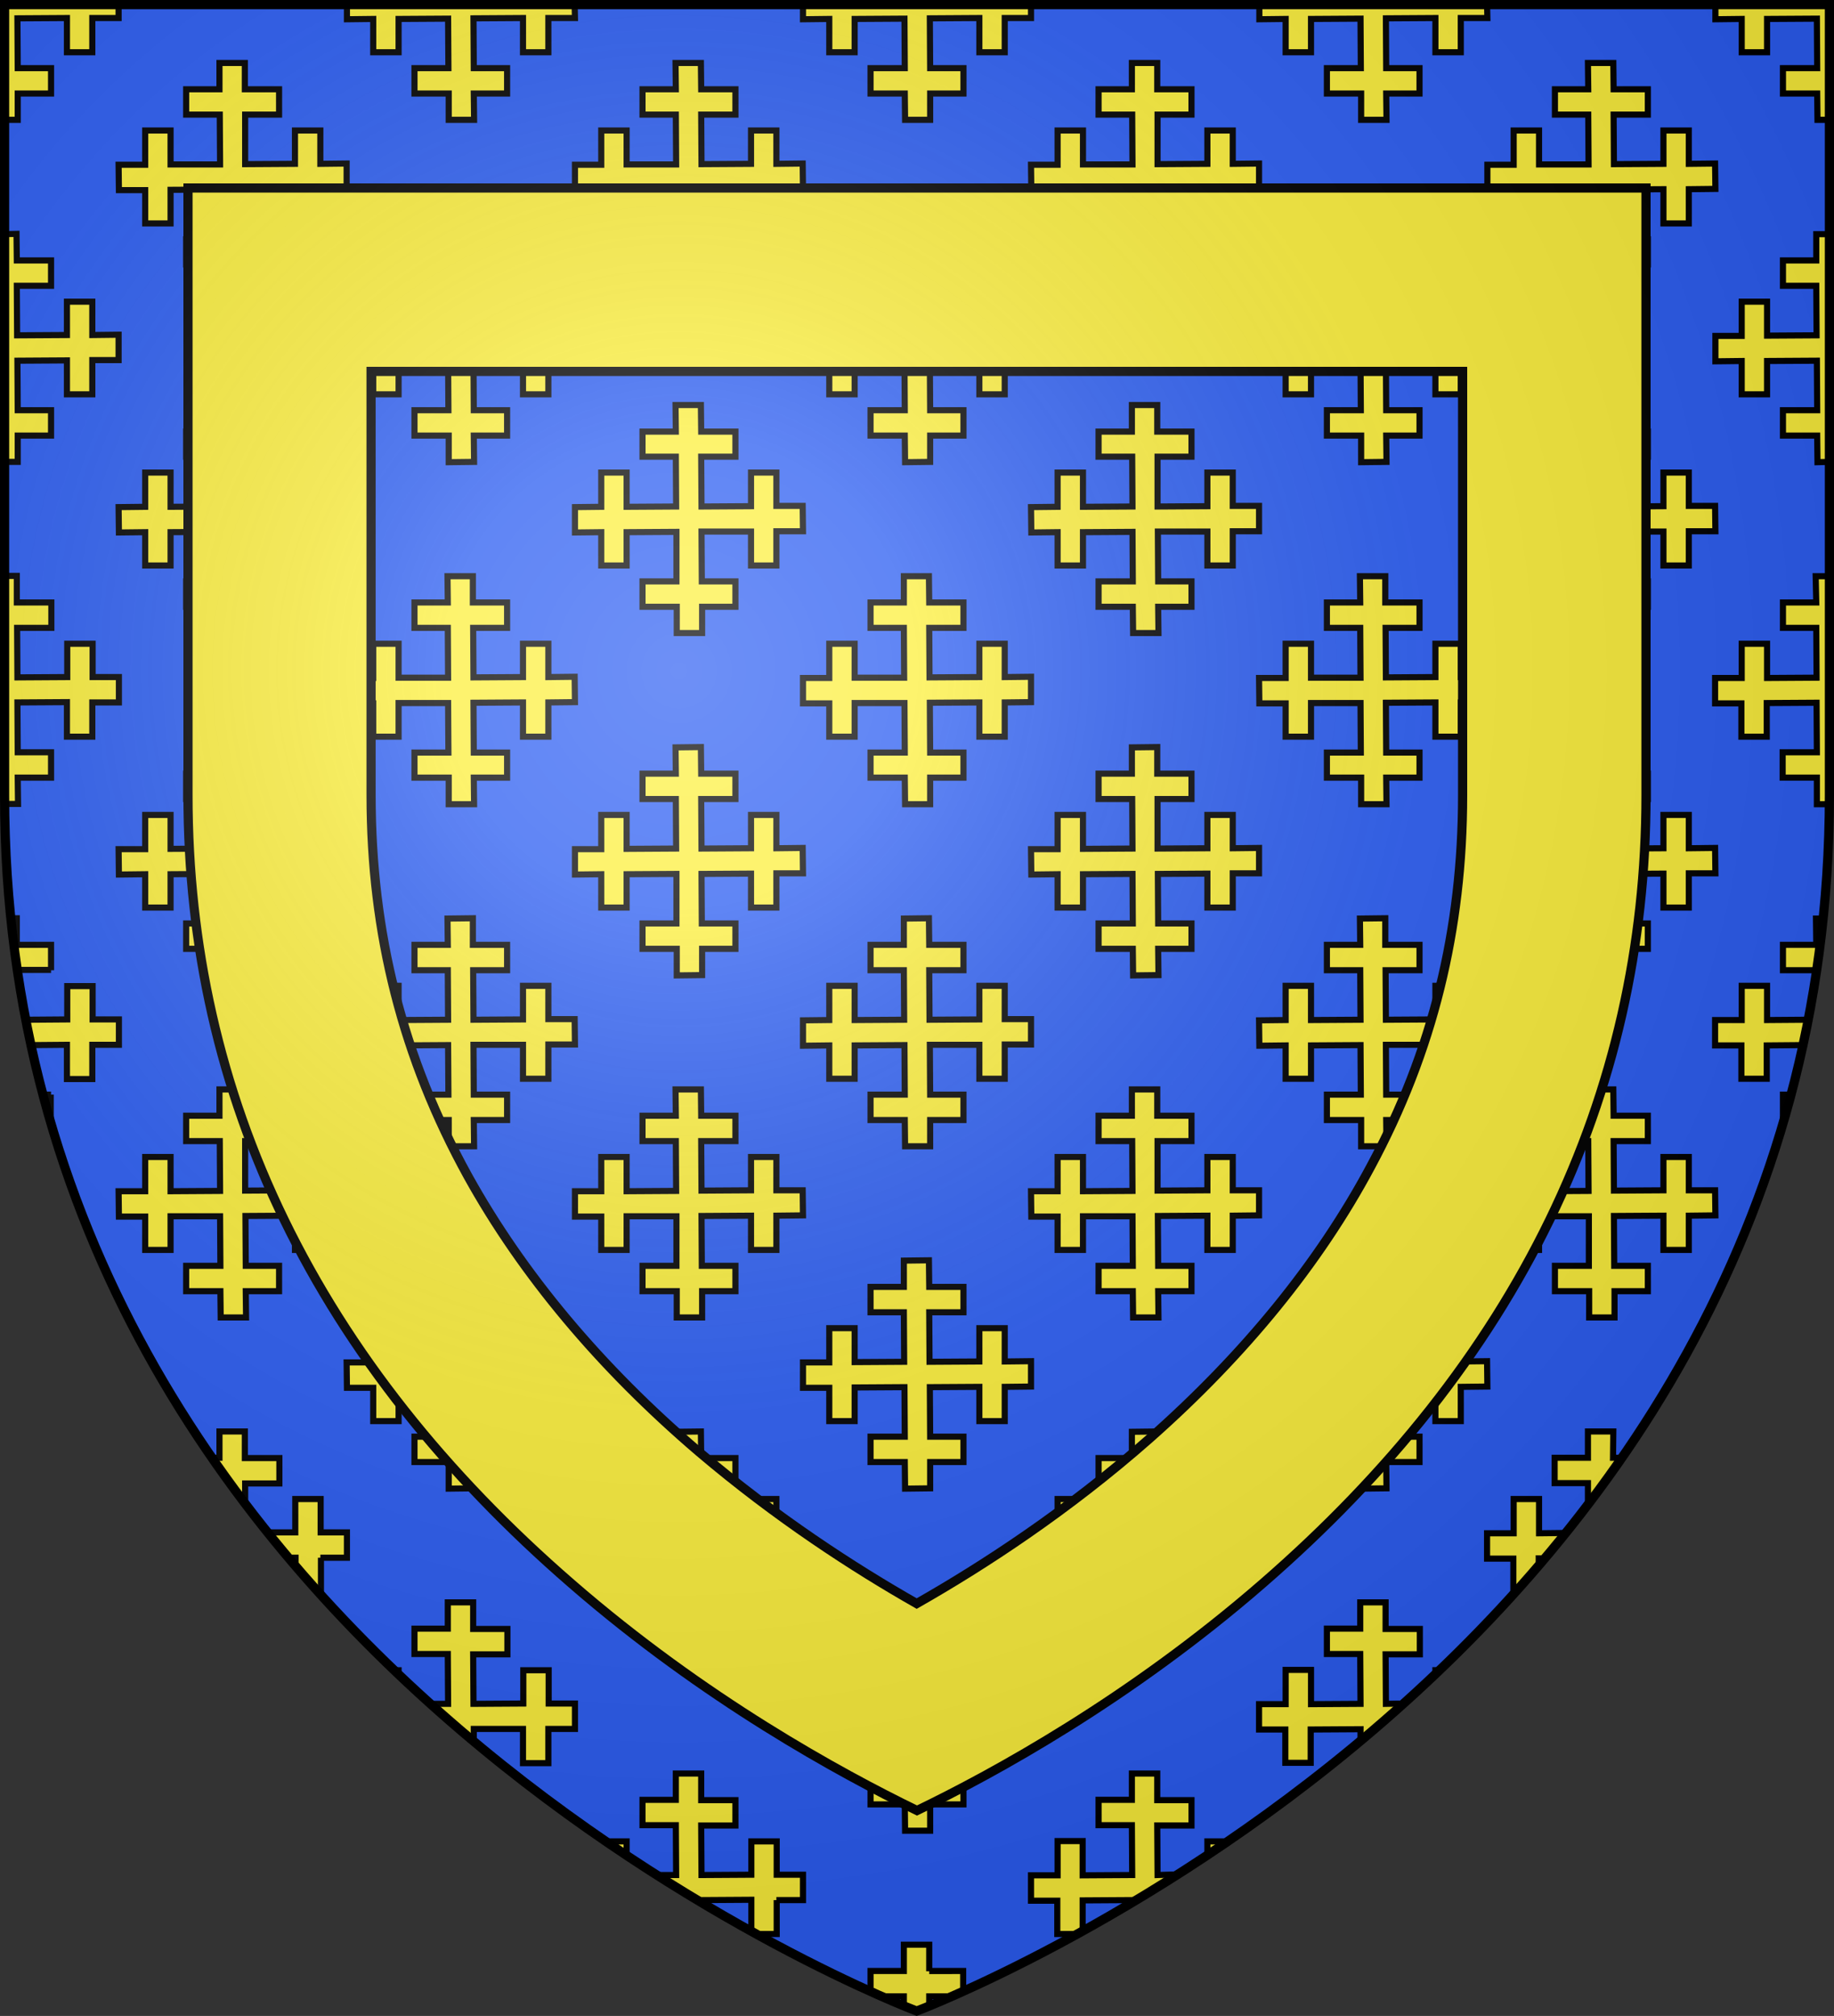
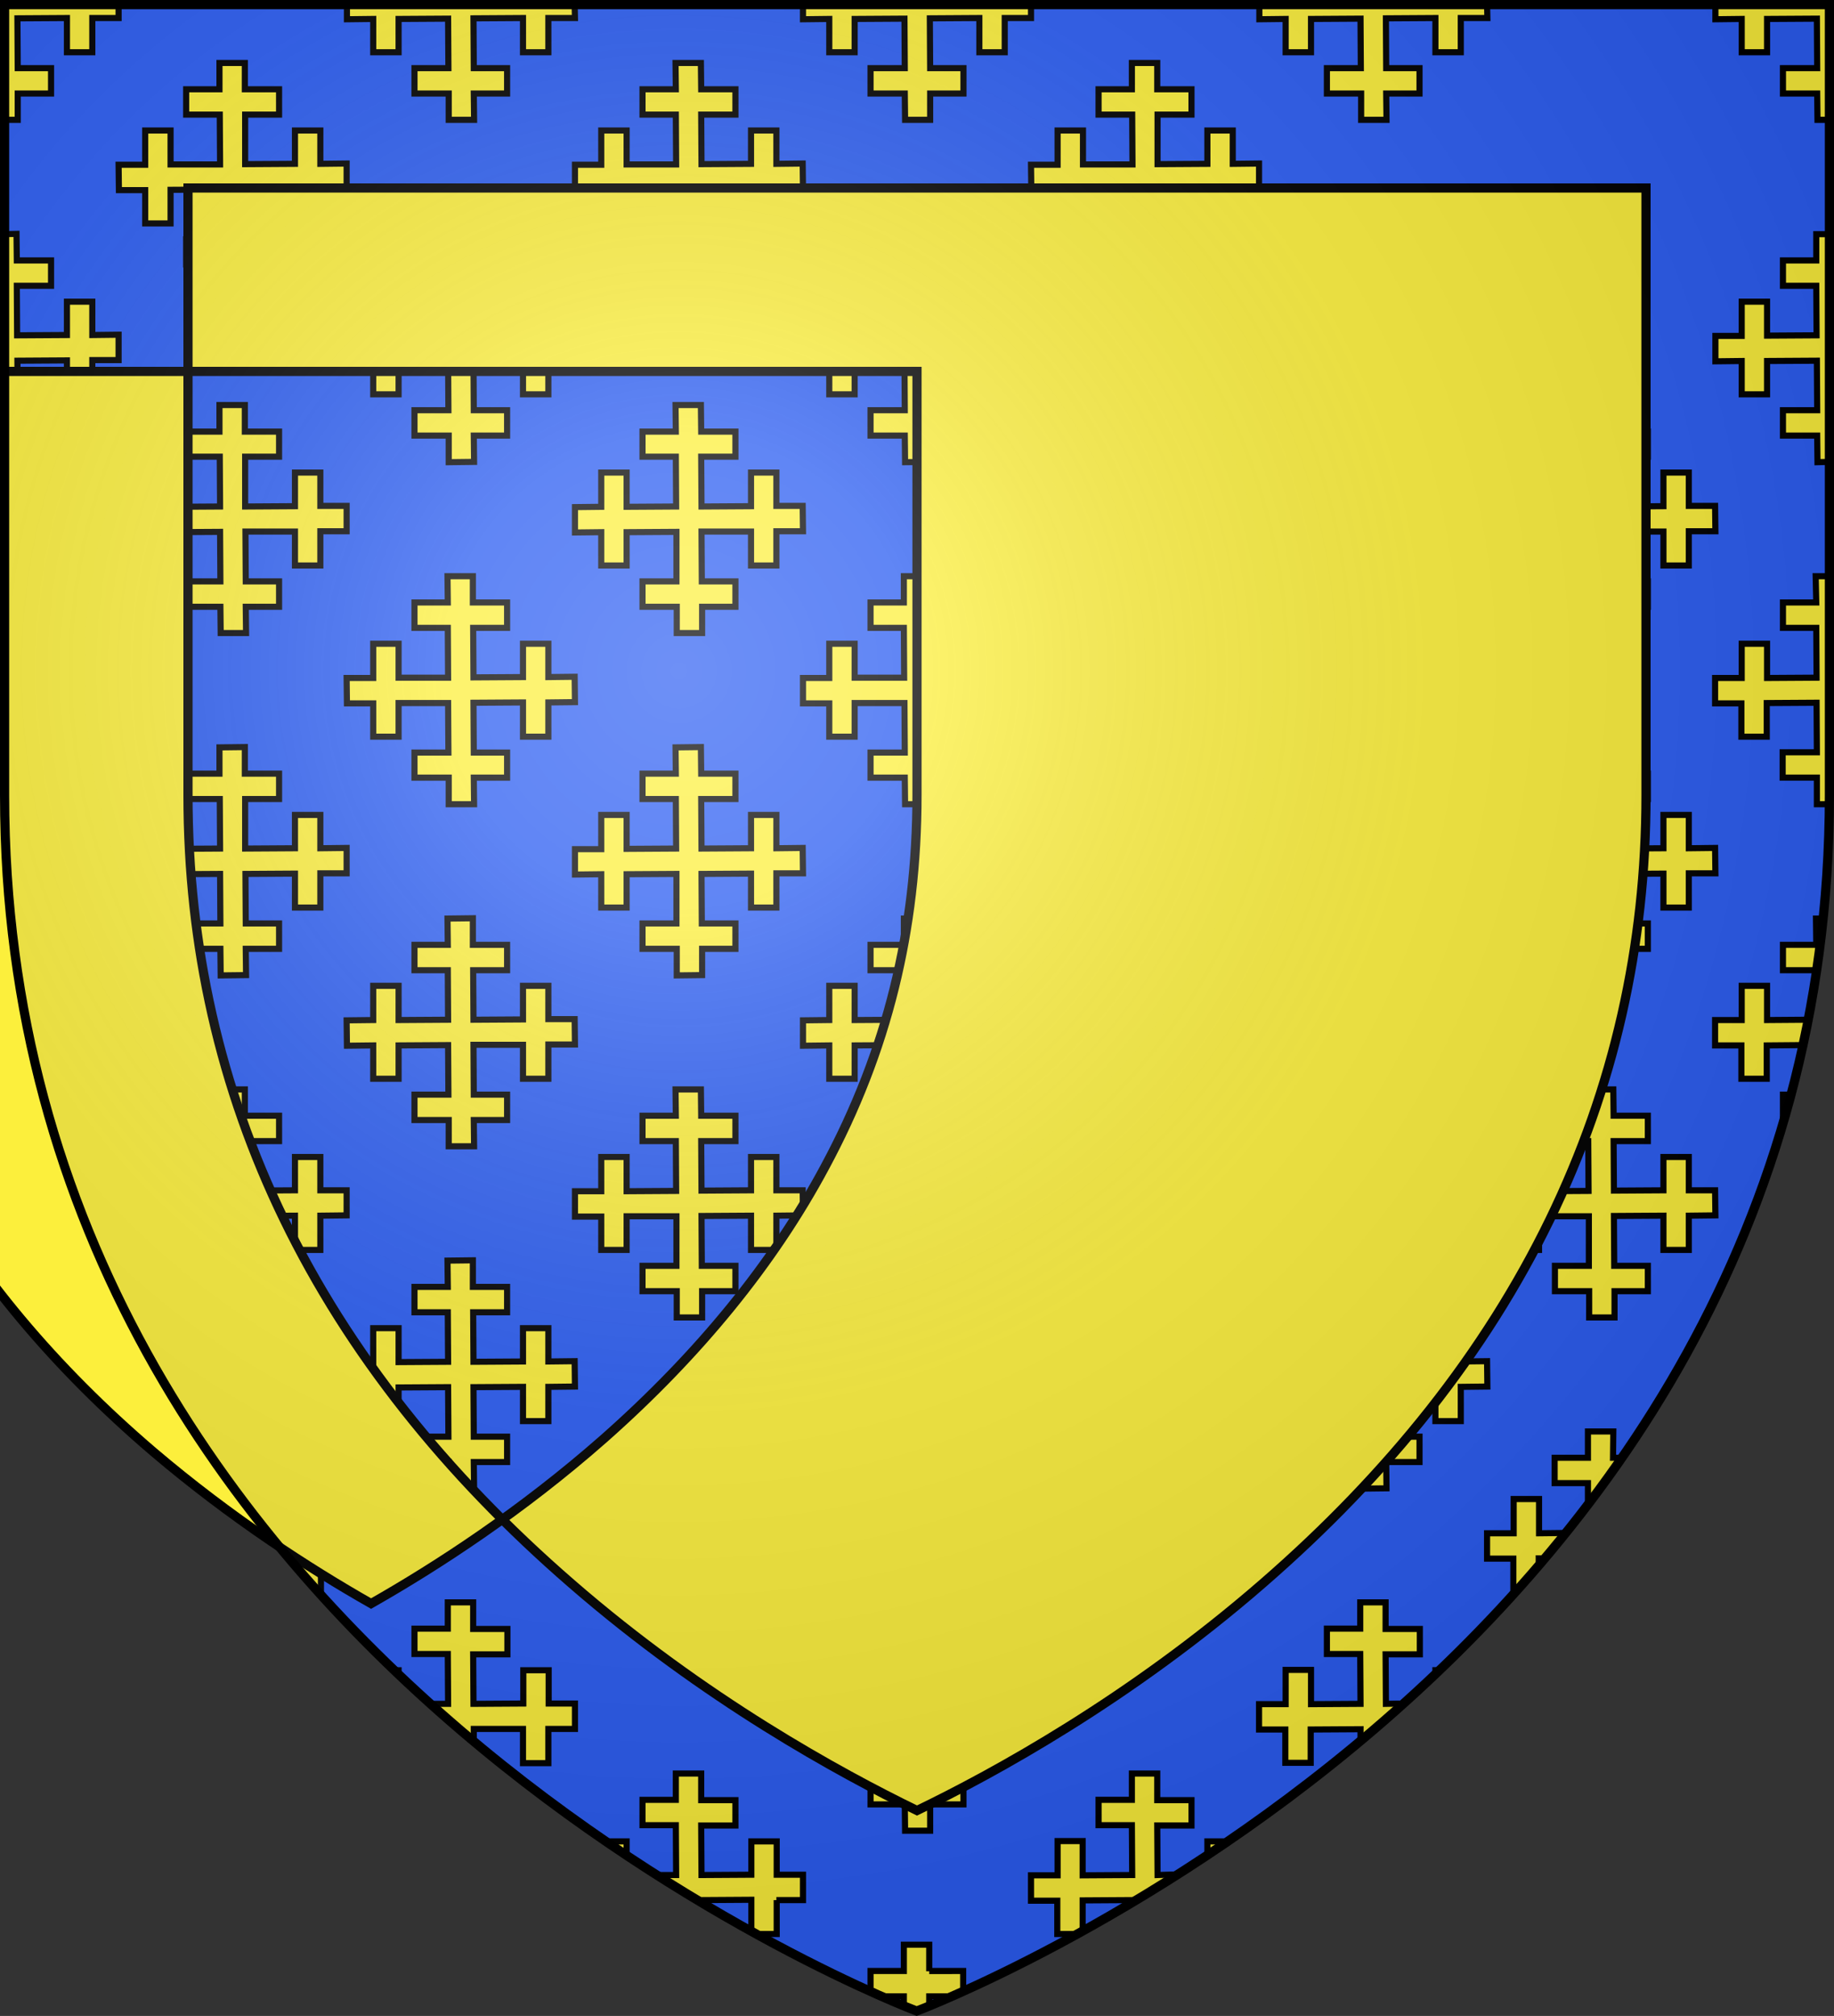
<svg xmlns="http://www.w3.org/2000/svg" version="1.1" id="svg2" x="0px" y="0px" viewBox="0 0 600 659.5" style="enable-background:new 0 0 600 659.5;" xml:space="preserve">
  <rect x="0" y="0" width="600" height="659.5" fill="#333333" stroke="none" />
  <style type="text/css">
	.st0{fill:#2B5DF2;}
	.st1{fill:#FCEF3C;stroke:#000000;stroke-width:2;stroke-miterlimit:10;}
	.st2{fill:#FCEF3C;stroke:#000000;stroke-width:3;stroke-miterlimit:10;}
	.st3{fill:url(#path2875_3_);stroke:#000000;stroke-width:3;stroke-miterlimit:10;}
</style>
  <path id="path2875_1_" class="st0" d="M299.9,657.9c0,0,298.6-112.3,298.6-397.8V1.5H1.5v258.6C1.5,545.6,299.9,657.9,299.9,657.9z" />
  <desc id="desc4">SVG coat of arms</desc>
  <g id="g9370" transform="matrix(0.607,0,0,0.694,-525.206,251.961)">
</g>
  <g id="g2137" transform="translate(-1456.132,-460.604)">
</g>
-   <path id="path2875_2_" class="st0" d="M299.9,657.9c0,0,298.6-112.3,298.6-397.8V1.5H1.5v258.6C1.5,545.6,299.9,657.9,299.9,657.9z" />
  <g>
    <polygon class="st1" points="569.8,6.2 569.8,17.1 578.1,17.1 578.1,6.2 594.4,6.1 594.5,22.3 583.3,22.3 583.3,30.6 594.5,30.6    594.6,39.2 598.5,39.2 598.5,1.5 561.2,1.5 561.2,6.3  " />
    <polygon class="st1" points="594.2,76.6 594.2,85.2 583.3,85.2 583.3,93.5 594.2,93.5 594.3,109.7 578.1,109.8 578.1,98.7    569.8,98.7 569.8,109.9 561.2,109.9 561.2,118.2 569.8,118.1 569.8,129 578.1,129 578.1,118.1 594.4,118 594.5,134.2 583.3,134.2    583.3,142.5 594.5,142.5 594.6,151.2 598.5,151.1 598.5,76.6  " />
    <path class="st1" d="M594.2,197.1h-10.9v8.3h10.9l0.1,16.3l-16.2,0.1v-11.2h-8.3v11.2l-8.7,0l0,8.3l8.6,0V241h8.3V230l16.3-0.1   l0.1,16.2h-11.2v8.3h11.2l0,8.7l3.9,0c0-1,0-2,0-3v-71.6l-4.3,0L594.2,197.1z" />
    <path class="st1" d="M583.3,358.1v8.3h0.3c0.8-2.7,1.6-5.5,2.3-8.3H583.3z" />
    <path class="st1" d="M594.2,309.1h-10.9v8.3h10.9l0,0.6c0.9-5.8,1.6-11.6,2.2-17.5l-2.3,0L594.2,309.1z" />
    <path class="st1" d="M578.1,333.7v-11.2h-8.3v11.2l-8.7,0l0,8.3l8.6,0v10.9h8.3V342l11.7-0.1c0.6-2.7,1.2-5.5,1.7-8.3L578.1,333.7z   " />
    <polygon class="st1" points="420.6,6.2 420.6,17.1 428.9,17.1 428.9,6.2 445.1,6.1 445.2,22.3 434.1,22.3 434.1,30.6 445.3,30.6    445.3,39.2 453.6,39.2 453.5,30.6 464.4,30.6 464.4,22.3 453.5,22.3 453.4,6 469.6,5.9 469.6,17.1 477.9,17.1 477.9,5.9 486.6,5.9    486.5,1.5 412,1.5 412,6.3  " />
-     <polygon class="st1" points="495.2,62.2 495.2,73.1 503.5,73.1 503.5,62.1 519.8,62 519.8,78.3 508.7,78.3 508.7,86.5 519.9,86.5    519.9,95.2 528.2,95.1 528.2,86.5 539.1,86.5 539.1,78.3 528.1,78.3 528,62 544.2,61.9 544.2,73.1 552.5,73.1 552.5,61.9    561.2,61.8 561.1,53.5 552.5,53.6 552.5,42.7 544.2,42.7 544.2,53.6 528,53.7 527.9,37.5 539.1,37.5 539.1,29.2 527.9,29.2    527.8,20.6 519.5,20.6 519.6,29.2 508.7,29.2 508.7,37.5 519.6,37.5 519.7,53.8 503.5,53.8 503.5,42.7 495.2,42.7 495.2,53.9    486.6,53.9 486.6,62.2  " />
-     <polygon class="st1" points="412,118.2 420.6,118.1 420.6,129 428.9,129 428.9,118.1 445.1,118 445.2,134.2 434.1,134.2    434.1,142.5 445.3,142.5 445.3,151.2 453.6,151.1 453.5,142.5 464.4,142.5 464.4,134.2 453.5,134.2 453.4,118 469.6,117.9    469.6,129 477.9,129 477.9,117.8 486.6,117.8 486.5,109.5 477.9,109.6 477.9,98.7 469.6,98.7 469.6,109.6 453.4,109.7 453.3,93.5    464.4,93.5 464.4,85.2 453.2,85.2 453.2,76.5 444.9,76.6 445,85.2 434.1,85.2 434.1,93.5 445,93.5 445.1,109.7 428.9,109.8    428.9,98.7 420.6,98.7 420.6,109.9 411.9,109.9  " />
    <polygon class="st1" points="552.5,165.5 552.5,154.6 544.2,154.6 544.2,165.6 528,165.7 527.9,149.4 539.1,149.4 539.1,141.2    527.9,141.2 527.8,132.5 519.5,132.5 519.6,141.2 508.7,141.2 508.7,149.4 519.6,149.4 519.7,165.7 503.5,165.8 503.5,154.6    495.2,154.6 495.2,165.8 486.6,165.9 486.6,174.2 495.2,174.1 495.2,185 503.5,185 503.5,174.1 519.8,174 519.8,190.2 508.7,190.2    508.7,198.5 519.9,198.5 519.9,207.1 528.2,207.1 528.2,198.5 539.1,198.5 539.1,190.2 528.1,190.2 528,173.9 544.2,173.9    544.2,185 552.5,185 552.5,173.8 561.2,173.8 561.1,165.5  " />
-     <polygon class="st1" points="486.5,221.4 477.9,221.5 477.9,210.6 469.6,210.6 469.6,221.5 453.4,221.6 453.3,205.4 464.4,205.4    464.4,197.1 453.2,197.1 453.2,188.5 444.9,188.5 445,197.1 434.1,197.1 434.1,205.4 445,205.4 445.1,221.7 428.9,221.7    428.9,210.6 420.6,210.6 420.6,221.8 411.9,221.8 412,230.1 420.6,230.1 420.6,241 428.9,241 428.9,230 445.1,230 445.2,246.2    434.1,246.2 434.1,254.4 445.3,254.4 445.3,263.1 453.6,263.1 453.5,254.4 464.4,254.4 464.4,246.2 453.5,246.2 453.4,229.9    469.6,229.8 469.6,241 477.9,241 477.9,229.8 486.6,229.7  " />
    <polygon class="st1" points="552.5,277.5 552.5,266.6 544.2,266.6 544.2,277.5 528,277.6 527.9,261.4 539.1,261.4 539.1,253.1    527.9,253.1 527.8,244.4 519.5,244.5 519.6,253.1 508.7,253.1 508.7,261.4 519.6,261.4 519.7,277.6 503.5,277.7 503.5,266.6    495.2,266.6 495.2,277.8 486.6,277.8 486.6,286.1 495.2,286 495.2,296.9 503.5,296.9 503.5,286 519.8,285.9 519.8,302.1    508.7,302.1 508.7,310.4 519.9,310.4 519.9,319.1 528.2,319 528.2,310.4 539.1,310.4 539.1,302.1 528.1,302.1 528,285.9    544.2,285.8 544.2,296.9 552.5,296.9 552.5,285.7 561.2,285.7 561.1,277.4  " />
    <polygon class="st1" points="477.9,352.9 477.9,341.7 486.6,341.7 486.5,333.4 477.9,333.4 477.9,322.5 469.6,322.5 469.6,333.5    453.4,333.6 453.3,317.4 464.4,317.4 464.4,309.1 453.2,309.1 453.2,300.4 444.9,300.5 445,309.1 434.1,309.1 434.1,317.4    445,317.4 445.1,333.6 428.9,333.7 428.9,322.5 420.6,322.5 420.6,333.7 411.9,333.8 412,342.1 420.6,342 420.6,352.9 428.9,352.9    428.9,342 445.1,341.9 445.2,358.1 434.1,358.1 434.1,366.4 445.3,366.4 445.3,375 453.6,375 453.5,366.4 464.4,366.4 464.4,358.1    453.5,358.1 453.4,341.8 469.6,341.8 469.6,352.9  " />
    <polygon class="st1" points="552.5,389.4 552.5,378.5 544.2,378.5 544.2,389.4 528,389.5 527.9,373.3 539.1,373.3 539.1,365    527.9,365 527.8,356.4 519.5,356.4 519.6,365 508.7,365 508.7,373.3 519.6,373.3 519.7,389.6 503.5,389.7 503.5,378.5 495.2,378.5    495.2,389.7 486.6,389.7 486.6,398 495.2,398 495.2,408.9 503.5,408.9 503.5,397.9 519.8,397.9 519.8,414.1 508.7,414.1    508.7,422.4 519.9,422.4 519.9,431 528.2,431 528.2,422.4 539.1,422.4 539.1,414.1 528.1,414.1 528,397.8 544.2,397.7 544.2,408.9    552.5,408.9 552.5,397.7 561.2,397.6 561.1,389.4  " />
    <polygon class="st1" points="477.9,445.4 477.9,434.5 469.6,434.5 469.6,445.4 453.4,445.5 453.3,429.3 464.4,429.3 464.4,421    453.2,421 453.2,412.3 444.9,412.4 445,421 434.1,421 434.1,429.3 445,429.3 445.1,445.5 428.9,445.6 428.9,434.5 420.6,434.5    420.6,445.7 411.9,445.7 412,454 420.6,454 420.6,464.9 428.9,464.9 428.9,453.9 445.1,453.8 445.2,470 434.1,470 434.1,478.3    445.3,478.3 445.3,487 453.6,486.9 453.5,478.3 464.4,478.3 464.4,470 453.5,470 453.4,453.8 469.6,453.7 469.6,464.9 477.9,464.9    477.9,453.7 486.6,453.6 486.5,445.3  " />
    <path class="st1" d="M527.8,468.3l-8.3,0l0,8.6h-10.9v8.3h10.9l0,6.7c3.7-4.9,7.3-9.9,10.9-15h-2.7L527.8,468.3z" />
    <path class="st1" d="M503.5,501.6v-11.2h-8.3v11.2l-8.7,0l0,8.3l8.6,0v10.9h0.6c2.6-2.9,5.2-5.8,7.7-8.8v-2.2l1.8,0   c2.3-2.7,4.6-5.5,6.9-8.3L503.5,501.6z" />
    <path class="st1" d="M453.4,557.4l-0.1-16.2h11.2v-8.3h-11.2l0-8.7l-8.3,0l0,8.6h-10.9v8.3H445l0.1,16.3l-16.2,0.1v-11.2h-8.3v11.2   l-8.7,0l0,8.3l8.6,0v10.9h8.3v-10.9l16.3-0.1l0,3.7c4.6-3.9,9.3-7.9,13.9-12.1L453.4,557.4z" />
    <path class="st1" d="M469.6,547.7c0.4-0.4,0.9-0.8,1.3-1.3h-1.3V547.7z" />
    <polygon class="st1" points="271.3,6.2 271.3,17.1 279.6,17.1 279.6,6.2 295.9,6.1 296,22.3 284.8,22.3 284.8,30.6 296,30.6    296.1,39.2 304.3,39.2 304.3,30.6 315.2,30.6 315.2,22.3 304.3,22.3 304.2,6 320.4,5.9 320.4,17.1 328.7,17.1 328.7,5.9 337.3,5.9    337.3,1.5 262.7,1.5 262.7,6.3  " />
    <polygon class="st1" points="346,62.2 346,73.1 354.3,73.1 354.3,62.1 370.5,62 370.6,78.3 359.4,78.3 359.4,86.5 370.6,86.5    370.7,95.2 379,95.1 378.9,86.5 389.8,86.5 389.8,78.3 378.9,78.3 378.8,62 395,61.9 395,73.1 403.3,73.1 403.3,61.9 411.9,61.8    411.9,53.5 403.3,53.6 403.3,42.7 395,42.7 395,53.6 378.7,53.7 378.7,37.5 389.8,37.5 389.8,29.2 378.6,29.2 378.6,20.6    370.3,20.6 370.3,29.2 359.4,29.2 359.4,37.5 370.4,37.5 370.5,53.8 354.3,53.8 354.3,42.7 346,42.7 346,53.9 337.3,53.9    337.4,62.2  " />
    <polygon class="st1" points="262.7,118.2 271.3,118.1 271.3,129 279.6,129 279.6,118.1 295.9,118 296,134.2 284.8,134.2    284.8,142.5 296,142.5 296.1,151.2 304.3,151.1 304.3,142.5 315.2,142.5 315.2,134.2 304.3,134.2 304.2,118 320.4,117.9 320.4,129    328.7,129 328.7,117.8 337.3,117.8 337.3,109.5 328.7,109.6 328.7,98.7 320.4,98.7 320.4,109.6 304.1,109.7 304,93.5 315.2,93.5    315.2,85.2 304,85.2 303.9,76.5 295.7,76.6 295.7,85.2 284.8,85.2 284.8,93.5 295.7,93.5 295.8,109.7 279.6,109.8 279.6,98.7    271.3,98.7 271.3,109.9 262.7,109.9  " />
    <polygon class="st1" points="346,154.6 346,165.8 337.3,165.9 337.4,174.2 346,174.1 346,185 354.3,185 354.3,174.1 370.5,174    370.6,190.2 359.4,190.2 359.4,198.5 370.6,198.5 370.7,207.1 379,207.1 378.9,198.5 389.8,198.5 389.8,190.2 378.9,190.2    378.8,173.9 395,173.9 395,185 403.3,185 403.3,173.8 411.9,173.8 411.9,165.5 403.3,165.5 403.3,154.6 395,154.6 395,165.6    378.7,165.7 378.7,149.4 389.8,149.4 389.8,141.2 378.6,141.2 378.6,132.5 370.3,132.5 370.3,141.2 359.4,141.2 359.4,149.4    370.4,149.4 370.5,165.7 354.3,165.8 354.3,154.6  " />
    <polygon class="st1" points="271.3,210.6 271.3,221.8 262.7,221.8 262.7,230.1 271.3,230.1 271.3,241 279.6,241 279.6,230    295.9,230 296,246.2 284.8,246.2 284.8,254.4 296,254.4 296.1,263.1 304.3,263.1 304.3,254.4 315.2,254.4 315.2,246.2 304.3,246.2    304.2,229.9 320.4,229.8 320.4,241 328.7,241 328.7,229.8 337.3,229.7 337.3,221.4 328.7,221.5 328.7,210.6 320.4,210.6    320.4,221.5 304.1,221.6 304,205.4 315.2,205.4 315.2,197.1 304,197.1 303.9,188.5 295.7,188.5 295.7,197.1 284.8,197.1    284.8,205.4 295.7,205.4 295.8,221.7 279.6,221.7 279.6,210.6  " />
    <polygon class="st1" points="411.9,277.4 403.3,277.5 403.3,266.6 395,266.6 395,277.5 378.7,277.6 378.7,261.4 389.8,261.4    389.8,253.1 378.6,253.1 378.6,244.4 370.3,244.5 370.3,253.1 359.4,253.1 359.4,261.4 370.4,261.4 370.5,277.6 354.3,277.7    354.3,266.6 346,266.6 346,277.8 337.3,277.8 337.4,286.1 346,286 346,296.9 354.3,296.9 354.3,286 370.5,285.9 370.6,302.1    359.4,302.1 359.4,310.4 370.6,310.4 370.7,319.1 379,319 378.9,310.4 389.8,310.4 389.8,302.1 378.9,302.1 378.8,285.9 395,285.8    395,296.9 403.3,296.9 403.3,285.7 411.9,285.7  " />
    <polygon class="st1" points="337.3,333.4 328.7,333.4 328.7,322.5 320.4,322.5 320.4,333.5 304.1,333.6 304,317.4 315.2,317.4    315.2,309.1 304,309.1 303.9,300.4 295.7,300.5 295.7,309.1 284.8,309.1 284.8,317.4 295.7,317.4 295.8,333.6 279.6,333.7    279.6,322.5 271.3,322.5 271.3,333.7 262.7,333.8 262.7,342.1 271.3,342 271.3,352.9 279.6,352.9 279.6,342 295.9,341.9 296,358.1    284.8,358.1 284.8,366.4 296,366.4 296.1,375 304.3,375 304.3,366.4 315.2,366.4 315.2,358.1 304.3,358.1 304.2,341.8 320.4,341.8    320.4,352.9 328.7,352.9 328.7,341.7 337.3,341.7  " />
    <polygon class="st1" points="403.3,408.9 403.3,397.7 411.9,397.6 411.9,389.4 403.3,389.4 403.3,378.5 395,378.5 395,389.4    378.7,389.5 378.7,373.3 389.8,373.3 389.8,365 378.6,365 378.6,356.4 370.3,356.4 370.3,365 359.4,365 359.4,373.3 370.4,373.3    370.5,389.6 354.3,389.7 354.3,378.5 346,378.5 346,389.7 337.3,389.7 337.4,398 346,398 346,408.9 354.3,408.9 354.3,397.9    370.5,397.9 370.6,414.1 359.4,414.1 359.4,422.4 370.6,422.4 370.7,431 379,431 378.9,422.4 389.8,422.4 389.8,414.1 378.9,414.1    378.8,397.8 395,397.7 395,408.9  " />
    <polygon class="st1" points="328.7,464.9 328.7,453.7 337.3,453.6 337.3,445.3 328.7,445.4 328.7,434.5 320.4,434.5 320.4,445.4    304.1,445.5 304,429.3 315.2,429.3 315.2,421 304,421 303.9,412.3 295.7,412.4 295.7,421 284.8,421 284.8,429.3 295.7,429.3    295.8,445.5 279.6,445.6 279.6,434.5 271.3,434.5 271.3,445.7 262.7,445.7 262.7,454 271.3,454 271.3,464.9 279.6,464.9    279.6,453.9 295.9,453.8 296,470 284.8,470 284.8,478.3 296,478.3 296.1,487 304.3,486.9 304.3,478.3 315.2,478.3 315.2,470    304.3,470 304.2,453.8 320.4,453.7 320.4,464.9  " />
    <polygon class="st1" points="403.3,501.3 403.3,490.4 395,490.4 395,501.4 378.7,501.5 378.7,485.3 389.8,485.3 389.8,477    378.6,477 378.6,468.3 370.3,468.4 370.3,477 359.4,477 359.4,485.3 370.4,485.3 370.5,501.5 354.3,501.6 354.3,490.4 346,490.4    346,501.6 337.3,501.7 337.4,510 346,509.9 346,520.8 354.3,520.8 354.3,509.9 370.5,509.8 370.6,526 359.4,526 359.4,534.3    370.6,534.3 370.7,542.9 379,542.9 378.9,534.3 389.8,534.3 389.8,526 378.9,526 378.8,509.8 395,509.7 395,520.8 403.3,520.8    403.3,509.6 411.9,509.6 411.9,501.3  " />
    <polygon class="st1" points="328.7,557.3 328.7,546.4 320.4,546.4 320.4,557.3 304.1,557.4 304,541.2 315.2,541.2 315.2,532.9    304,532.9 303.9,524.3 295.7,524.3 295.7,532.9 284.8,532.9 284.8,541.2 295.7,541.2 295.8,557.5 279.6,557.6 279.6,546.4    271.3,546.4 271.3,557.6 262.7,557.7 262.7,565.9 271.3,565.9 271.3,576.8 279.6,576.8 279.6,565.8 295.9,565.8 296,582 284.8,582    284.8,590.3 296,590.3 296.1,598.9 304.3,598.9 304.3,590.3 315.2,590.3 315.2,582 304.3,582 304.2,565.7 320.4,565.6 320.4,576.8    328.7,576.8 328.7,565.6 337.3,565.5 337.3,557.3  " />
    <path class="st1" d="M395,606.9c2.2-1.5,4.5-3,6.7-4.5H395V606.9z" />
    <path class="st1" d="M378.7,613.4l-0.1-16.2h11.2v-8.3h-11.2l0-8.7l-8.3,0l0,8.6h-10.9v8.3h10.9l0.1,16.3l-16.2,0.1v-11.2H346v11.2   l-8.7,0l0,8.3l8.6,0v10.9h6.4c0.6-0.4,1.3-0.7,1.9-1.1v-9.9l16.3-0.1l0,0.6c4.7-2.8,9.6-5.8,14.5-9L378.7,613.4z" />
    <path class="st1" d="M304,644.9l0-8.7l-8.3,0l0,8.6h-10.9v6.6c1.3,0.6,2.6,1.2,3.7,1.7h7.2l0,3.1c2.7,1.1,4.1,1.7,4.1,1.7   s1.5-0.5,4.2-1.7l0-3.1h7.2c1.2-0.5,2.5-1.1,3.9-1.8v-6.5H304z" />
    <polygon class="st1" points="122.1,6.2 122.1,17.1 130.4,17.1 130.4,6.2 146.6,6.1 146.7,22.3 135.6,22.3 135.6,30.6 146.8,30.6    146.8,39.2 155.1,39.2 155,30.6 165.9,30.6 165.9,22.3 155,22.3 154.9,6 171.1,5.9 171.1,17.1 179.4,17.1 179.4,5.9 188.1,5.9    188,1.5 113.5,1.5 113.5,6.3  " />
    <polygon class="st1" points="196.7,62.2 196.7,73.1 205,73.1 205,62.1 221.3,62 221.3,78.3 210.2,78.3 210.2,86.5 221.4,86.5    221.4,95.2 229.7,95.1 229.7,86.5 240.6,86.5 240.6,78.3 229.6,78.3 229.5,62 245.7,61.9 245.7,73.1 254,73.1 254,61.9 262.7,61.8    262.6,53.5 254,53.6 254,42.7 245.7,42.7 245.7,53.6 229.5,53.7 229.4,37.5 240.6,37.5 240.6,29.2 229.4,29.2 229.3,20.6 221,20.6    221.1,29.2 210.2,29.2 210.2,37.5 221.1,37.5 221.2,53.8 205,53.8 205,42.7 196.7,42.7 196.7,53.9 188.1,53.9 188.1,62.2  " />
    <polygon class="st1" points="113.5,118.2 122.1,118.1 122.1,129 130.4,129 130.4,118.1 146.6,118 146.7,134.2 135.6,134.2    135.6,142.5 146.8,142.5 146.8,151.2 155.1,151.1 155,142.5 165.9,142.5 165.9,134.2 155,134.2 154.9,118 171.1,117.9 171.1,129    179.4,129 179.4,117.8 188.1,117.8 188,109.5 179.4,109.6 179.4,98.7 171.1,98.7 171.1,109.6 154.9,109.7 154.8,93.5 165.9,93.5    165.9,85.2 154.7,85.2 154.7,76.5 146.4,76.6 146.5,85.2 135.6,85.2 135.6,93.5 146.5,93.5 146.6,109.7 130.4,109.8 130.4,98.7    122.1,98.7 122.1,109.9 113.4,109.9  " />
    <polygon class="st1" points="196.7,154.6 196.7,165.8 188.1,165.9 188.1,174.2 196.7,174.1 196.7,185 205,185 205,174.1 221.3,174    221.3,190.2 210.2,190.2 210.2,198.5 221.4,198.5 221.4,207.1 229.7,207.1 229.7,198.5 240.6,198.5 240.6,190.2 229.6,190.2    229.5,173.9 245.7,173.9 245.7,185 254,185 254,173.8 262.7,173.8 262.6,165.5 254,165.5 254,154.6 245.7,154.6 245.7,165.6    229.5,165.7 229.4,149.4 240.6,149.4 240.6,141.2 229.4,141.2 229.3,132.5 221,132.5 221.1,141.2 210.2,141.2 210.2,149.4    221.1,149.4 221.2,165.7 205,165.8 205,154.6  " />
    <polygon class="st1" points="122.1,210.6 122.1,221.8 113.4,221.8 113.5,230.1 122.1,230.1 122.1,241 130.4,241 130.4,230    146.6,230 146.7,246.2 135.6,246.2 135.6,254.4 146.8,254.4 146.8,263.1 155.1,263.1 155,254.4 165.9,254.4 165.9,246.2 155,246.2    154.9,229.9 171.1,229.8 171.1,241 179.4,241 179.4,229.8 188.1,229.7 188,221.4 179.4,221.5 179.4,210.6 171.1,210.6 171.1,221.5    154.9,221.6 154.8,205.4 165.9,205.4 165.9,197.1 154.7,197.1 154.7,188.5 146.4,188.5 146.5,197.1 135.6,197.1 135.6,205.4    146.5,205.4 146.6,221.7 130.4,221.7 130.4,210.6  " />
    <polygon class="st1" points="188.1,286.1 196.7,286 196.7,296.9 205,296.9 205,286 221.3,285.9 221.3,302.1 210.2,302.1    210.2,310.4 221.4,310.4 221.4,319.1 229.7,319 229.7,310.4 240.6,310.4 240.6,302.1 229.6,302.1 229.5,285.9 245.7,285.8    245.7,296.9 254,296.9 254,285.7 262.7,285.7 262.6,277.4 254,277.5 254,266.6 245.7,266.6 245.7,277.5 229.5,277.6 229.4,261.4    240.6,261.4 240.6,253.1 229.4,253.1 229.3,244.4 221,244.5 221.1,253.1 210.2,253.1 210.2,261.4 221.1,261.4 221.2,277.6    205,277.7 205,266.6 196.7,266.6 196.7,277.8 188.1,277.8  " />
    <polygon class="st1" points="179.4,352.9 179.4,341.7 188.1,341.7 188,333.4 179.4,333.4 179.4,322.5 171.1,322.5 171.1,333.5    154.9,333.6 154.8,317.4 165.9,317.4 165.9,309.1 154.7,309.1 154.7,300.4 146.4,300.5 146.5,309.1 135.6,309.1 135.6,317.4    146.5,317.4 146.6,333.6 130.4,333.7 130.4,322.5 122.1,322.5 122.1,333.7 113.4,333.8 113.5,342.1 122.1,342 122.1,352.9    130.4,352.9 130.4,342 146.6,341.9 146.7,358.1 135.6,358.1 135.6,366.4 146.8,366.4 146.8,375 155.1,375 155,366.4 165.9,366.4    165.9,358.1 155,358.1 154.9,341.8 171.1,341.8 171.1,352.9  " />
    <polygon class="st1" points="254,408.9 254,397.7 262.7,397.6 262.6,389.4 254,389.4 254,378.5 245.7,378.5 245.7,389.4    229.5,389.5 229.4,373.3 240.6,373.3 240.6,365 229.4,365 229.3,356.4 221,356.4 221.1,365 210.2,365 210.2,373.3 221.1,373.3    221.2,389.6 205,389.7 205,378.5 196.7,378.5 196.7,389.7 188.1,389.7 188.1,398 196.7,398 196.7,408.9 205,408.9 205,397.9    221.3,397.9 221.3,414.1 210.2,414.1 210.2,422.4 221.4,422.4 221.4,431 229.7,431 229.7,422.4 240.6,422.4 240.6,414.1    229.6,414.1 229.5,397.8 245.7,397.7 245.7,408.9  " />
    <polygon class="st1" points="188,445.3 179.4,445.4 179.4,434.5 171.1,434.5 171.1,445.4 154.9,445.5 154.8,429.3 165.9,429.3    165.9,421 154.7,421 154.7,412.3 146.4,412.4 146.5,421 135.6,421 135.6,429.3 146.5,429.3 146.6,445.5 130.4,445.6 130.4,434.5    122.1,434.5 122.1,445.7 113.4,445.7 113.5,454 122.1,454 122.1,464.9 130.4,464.9 130.4,453.9 146.6,453.8 146.7,470 135.6,470    135.6,478.3 146.8,478.3 146.8,487 155.1,486.9 155,478.3 165.9,478.3 165.9,470 155,470 154.9,453.8 171.1,453.7 171.1,464.9    179.4,464.9 179.4,453.7 188.1,453.6  " />
    <polygon class="st1" points="262.6,501.3 254,501.3 254,490.4 245.7,490.4 245.7,501.4 229.5,501.5 229.4,485.3 240.6,485.3    240.6,477 229.4,477 229.3,468.3 221,468.4 221.1,477 210.2,477 210.2,485.3 221.1,485.3 221.2,501.5 205,501.6 205,490.4    196.7,490.4 196.7,501.6 188.1,501.7 188.1,510 196.7,509.9 196.7,520.8 205,520.8 205,509.9 221.3,509.8 221.3,526 210.2,526    210.2,534.3 221.4,534.3 221.4,542.9 229.7,542.9 229.7,534.3 240.6,534.3 240.6,526 229.6,526 229.5,509.8 245.7,509.7    245.7,520.8 254,520.8 254,509.6 262.7,509.6  " />
    <path class="st1" d="M171.1,565.6v11.2h8.3v-11.2l8.7,0l0-8.3l-8.6,0v-10.9h-8.3v10.9l-16.3,0.1l-0.1-16.2h11.2v-8.3h-11.2l0-8.7   l-8.3,0l0,8.6h-10.9v8.3h10.9l0.1,16.3l-5.6,0c4.7,4.2,9.3,8.2,14,12.1l0-3.9L171.1,565.6z" />
    <path class="st1" d="M130.4,546.4H129c0.5,0.4,0.9,0.9,1.4,1.3V546.4z" />
    <path class="st1" d="M254,621.6l8.7,0l0-8.3l-8.6,0v-10.9h-8.3v10.9l-16.3,0.1l-0.1-16.2h11.2v-8.3h-11.2l0-8.7l-8.3,0l0,8.6h-10.9   v8.3h10.9l0.1,16.3l-6.2,0c5,3.2,9.8,6.2,14.6,9l0-0.8l16.2-0.1v10.2c0.6,0.3,1.2,0.7,1.8,1h6.5V621.6z" />
    <path class="st1" d="M205,602.4h-6.8c2.3,1.6,4.6,3.1,6.8,4.6V602.4z" />
    <polygon class="st1" points="5.8,30.6 16.7,30.6 16.7,22.3 5.8,22.3 5.7,6 21.9,5.9 21.9,17.1 30.2,17.1 30.2,5.9 38.8,5.9    38.8,1.5 1.5,1.5 1.5,39.2 5.8,39.2  " />
    <polygon class="st1" points="47.5,62.2 47.5,73.1 55.8,73.1 55.8,62.1 72,62 72.1,78.3 60.9,78.3 60.9,86.5 72.1,86.5 72.2,95.2    80.5,95.1 80.4,86.5 91.3,86.5 91.3,78.3 80.4,78.3 80.3,62 96.5,61.9 96.5,73.1 104.8,73.1 104.8,61.9 113.4,61.8 113.4,53.5    104.8,53.6 104.8,42.7 96.5,42.7 96.5,53.6 80.2,53.7 80.2,37.5 91.3,37.5 91.3,29.2 80.1,29.2 80.1,20.6 71.8,20.6 71.8,29.2    60.9,29.2 60.9,37.5 71.9,37.5 72,53.8 55.8,53.8 55.8,42.7 47.5,42.7 47.5,53.9 38.8,53.9 38.9,62.2  " />
    <polygon class="st1" points="5.8,142.5 16.7,142.5 16.7,134.2 5.8,134.2 5.7,118 21.9,117.9 21.9,129 30.2,129 30.2,117.8    38.8,117.8 38.8,109.5 30.2,109.6 30.2,98.7 21.9,98.7 21.9,109.6 5.6,109.7 5.5,93.5 16.7,93.5 16.7,85.2 5.5,85.2 5.4,76.5    1.5,76.6 1.5,151.1 5.8,151.1  " />
    <polygon class="st1" points="47.5,174.1 47.5,185 55.8,185 55.8,174.1 72,174 72.1,190.2 60.9,190.2 60.9,198.5 72.1,198.5    72.2,207.1 80.5,207.1 80.4,198.5 91.3,198.5 91.3,190.2 80.4,190.2 80.3,173.9 96.5,173.9 96.5,185 104.8,185 104.8,173.8    113.4,173.8 113.4,165.5 104.8,165.5 104.8,154.6 96.5,154.6 96.5,165.6 80.2,165.7 80.2,149.4 91.3,149.4 91.3,141.2 80.1,141.2    80.1,132.5 71.8,132.5 71.8,141.2 60.9,141.2 60.9,149.4 71.9,149.4 72,165.7 55.8,165.8 55.8,154.6 47.5,154.6 47.5,165.8    38.8,165.9 38.9,174.2  " />
    <path class="st1" d="M5.8,254.4h10.9v-8.3H5.8l-0.1-16.3l16.2-0.1V241h8.3v-11.2l8.7,0l0-8.3l-8.6,0v-10.9h-8.3v10.9l-16.3,0.1   l-0.1-16.2h11.2v-8.3H5.5l0-8.7l-3.9,0v71.6c0,1,0,2,0,3l4.3,0L5.8,254.4z" />
    <polygon class="st1" points="47.5,286 47.5,296.9 55.8,296.9 55.8,286 72,285.9 72.1,302.1 60.9,302.1 60.9,310.4 72.1,310.4    72.2,319.1 80.5,319 80.4,310.4 91.3,310.4 91.3,302.1 80.4,302.1 80.3,285.9 96.5,285.8 96.5,296.9 104.8,296.9 104.8,285.7    113.4,285.7 113.4,277.4 104.8,277.5 104.8,266.6 96.5,266.6 96.5,277.5 80.2,277.6 80.2,261.4 91.3,261.4 91.3,253.1 80.1,253.1    80.1,244.4 71.8,244.5 71.8,253.1 60.9,253.1 60.9,261.4 71.9,261.4 72,277.6 55.8,277.7 55.8,266.6 47.5,266.6 47.5,277.8    38.8,277.8 38.9,286.1  " />
    <path class="st1" d="M16.7,358.1H14c0.7,2.8,1.5,5.5,2.3,8.3h0.3V358.1z" />
    <path class="st1" d="M21.9,341.8v11.2h8.3v-11.2l8.7,0l0-8.3l-8.6,0v-10.9h-8.3v10.9l-13.4,0.1c0.5,2.8,1.1,5.5,1.7,8.3L21.9,341.8   z" />
    <path class="st1" d="M16.7,317.4v-8.3H5.5l0-8.7l-1.9,0c0.6,5.7,1.3,11.4,2.1,16.9H16.7z" />
    <polygon class="st1" points="113.4,389.4 104.8,389.4 104.8,378.5 96.5,378.5 96.5,389.4 80.2,389.5 80.2,373.3 91.3,373.3    91.3,365 80.1,365 80.1,356.4 71.8,356.4 71.8,365 60.9,365 60.9,373.3 71.9,373.3 72,389.6 55.8,389.7 55.8,378.5 47.5,378.5    47.5,389.7 38.8,389.7 38.9,398 47.5,398 47.5,408.9 55.8,408.9 55.8,397.9 72,397.9 72.1,414.1 60.9,414.1 60.9,422.4 72.1,422.4    72.2,431 80.5,431 80.4,422.4 91.3,422.4 91.3,414.1 80.4,414.1 80.3,397.8 96.5,397.7 96.5,408.9 104.8,408.9 104.8,397.7    113.4,397.6  " />
    <path class="st1" d="M104.8,509.6l8.7,0l0-8.3l-8.6,0v-10.9h-8.3v10.9l-8.8,0c2.2,2.8,4.5,5.5,6.8,8.3l2.1,0v2.4   c2.5,3,5.1,5.9,7.7,8.7h0.6V509.6z" />
    <path class="st1" d="M80.2,485.3h11.2V477H80.1l0-8.7l-8.3,0l0,8.6h-2.4c3.5,5.1,7.1,10.1,10.8,14.9L80.2,485.3z" />
  </g>
  <g>
-     <path class="st2" d="M61.5,260.1c0,98.9,42.2,185.8,125.5,258c43.4,37.7,87.7,61.9,113,74.2c25.3-12.2,69.6-36.5,113-74.2   c83.3-72.3,125.5-159.1,125.5-258V61.5h-477V260.1z M121.5,121.5H300h178.5v138.6c0,44.1-9.8,83.9-30.1,121.6   c-16.9,31.6-41.3,61.5-72.3,88.9c-26.9,23.7-54.4,41.6-76.2,54c-20.4-11.6-45.9-28.1-71.3-49.7c-32.3-27.6-57.7-58-75.5-90.1   c-21.3-38.6-31.7-79.4-31.7-124.6V121.5H121.5z" />
+     <path class="st2" d="M61.5,260.1c0,98.9,42.2,185.8,125.5,258c43.4,37.7,87.7,61.9,113,74.2c25.3-12.2,69.6-36.5,113-74.2   c83.3-72.3,125.5-159.1,125.5-258V61.5h-477V260.1z M121.5,121.5H300v138.6c0,44.1-9.8,83.9-30.1,121.6   c-16.9,31.6-41.3,61.5-72.3,88.9c-26.9,23.7-54.4,41.6-76.2,54c-20.4-11.6-45.9-28.1-71.3-49.7c-32.3-27.6-57.7-58-75.5-90.1   c-21.3-38.6-31.7-79.4-31.7-124.6V121.5H121.5z" />
  </g>
  <radialGradient id="path2875_3_" cx="-518.437" cy="-369.536" r="299.822" gradientTransform="matrix(1.353 0 0 1.349 923.593 717.972)" gradientUnits="userSpaceOnUse">
    <stop offset="0" style="stop-color:#FFFFFF;stop-opacity:0.314" />
    <stop offset="0.19" style="stop-color:#FFFFFF;stop-opacity:0.251" />
    <stop offset="0.6" style="stop-color:#6B6B6B;stop-opacity:0.126" />
    <stop offset="1" style="stop-color:#000000;stop-opacity:0.126" />
  </radialGradient>
  <path id="path2875_4_" class="st3" d="M299.9,657.9c0,0,298.6-112.3,298.6-397.8V1.5H1.5v258.6C1.5,545.6,299.9,657.9,299.9,657.9z" />
</svg>